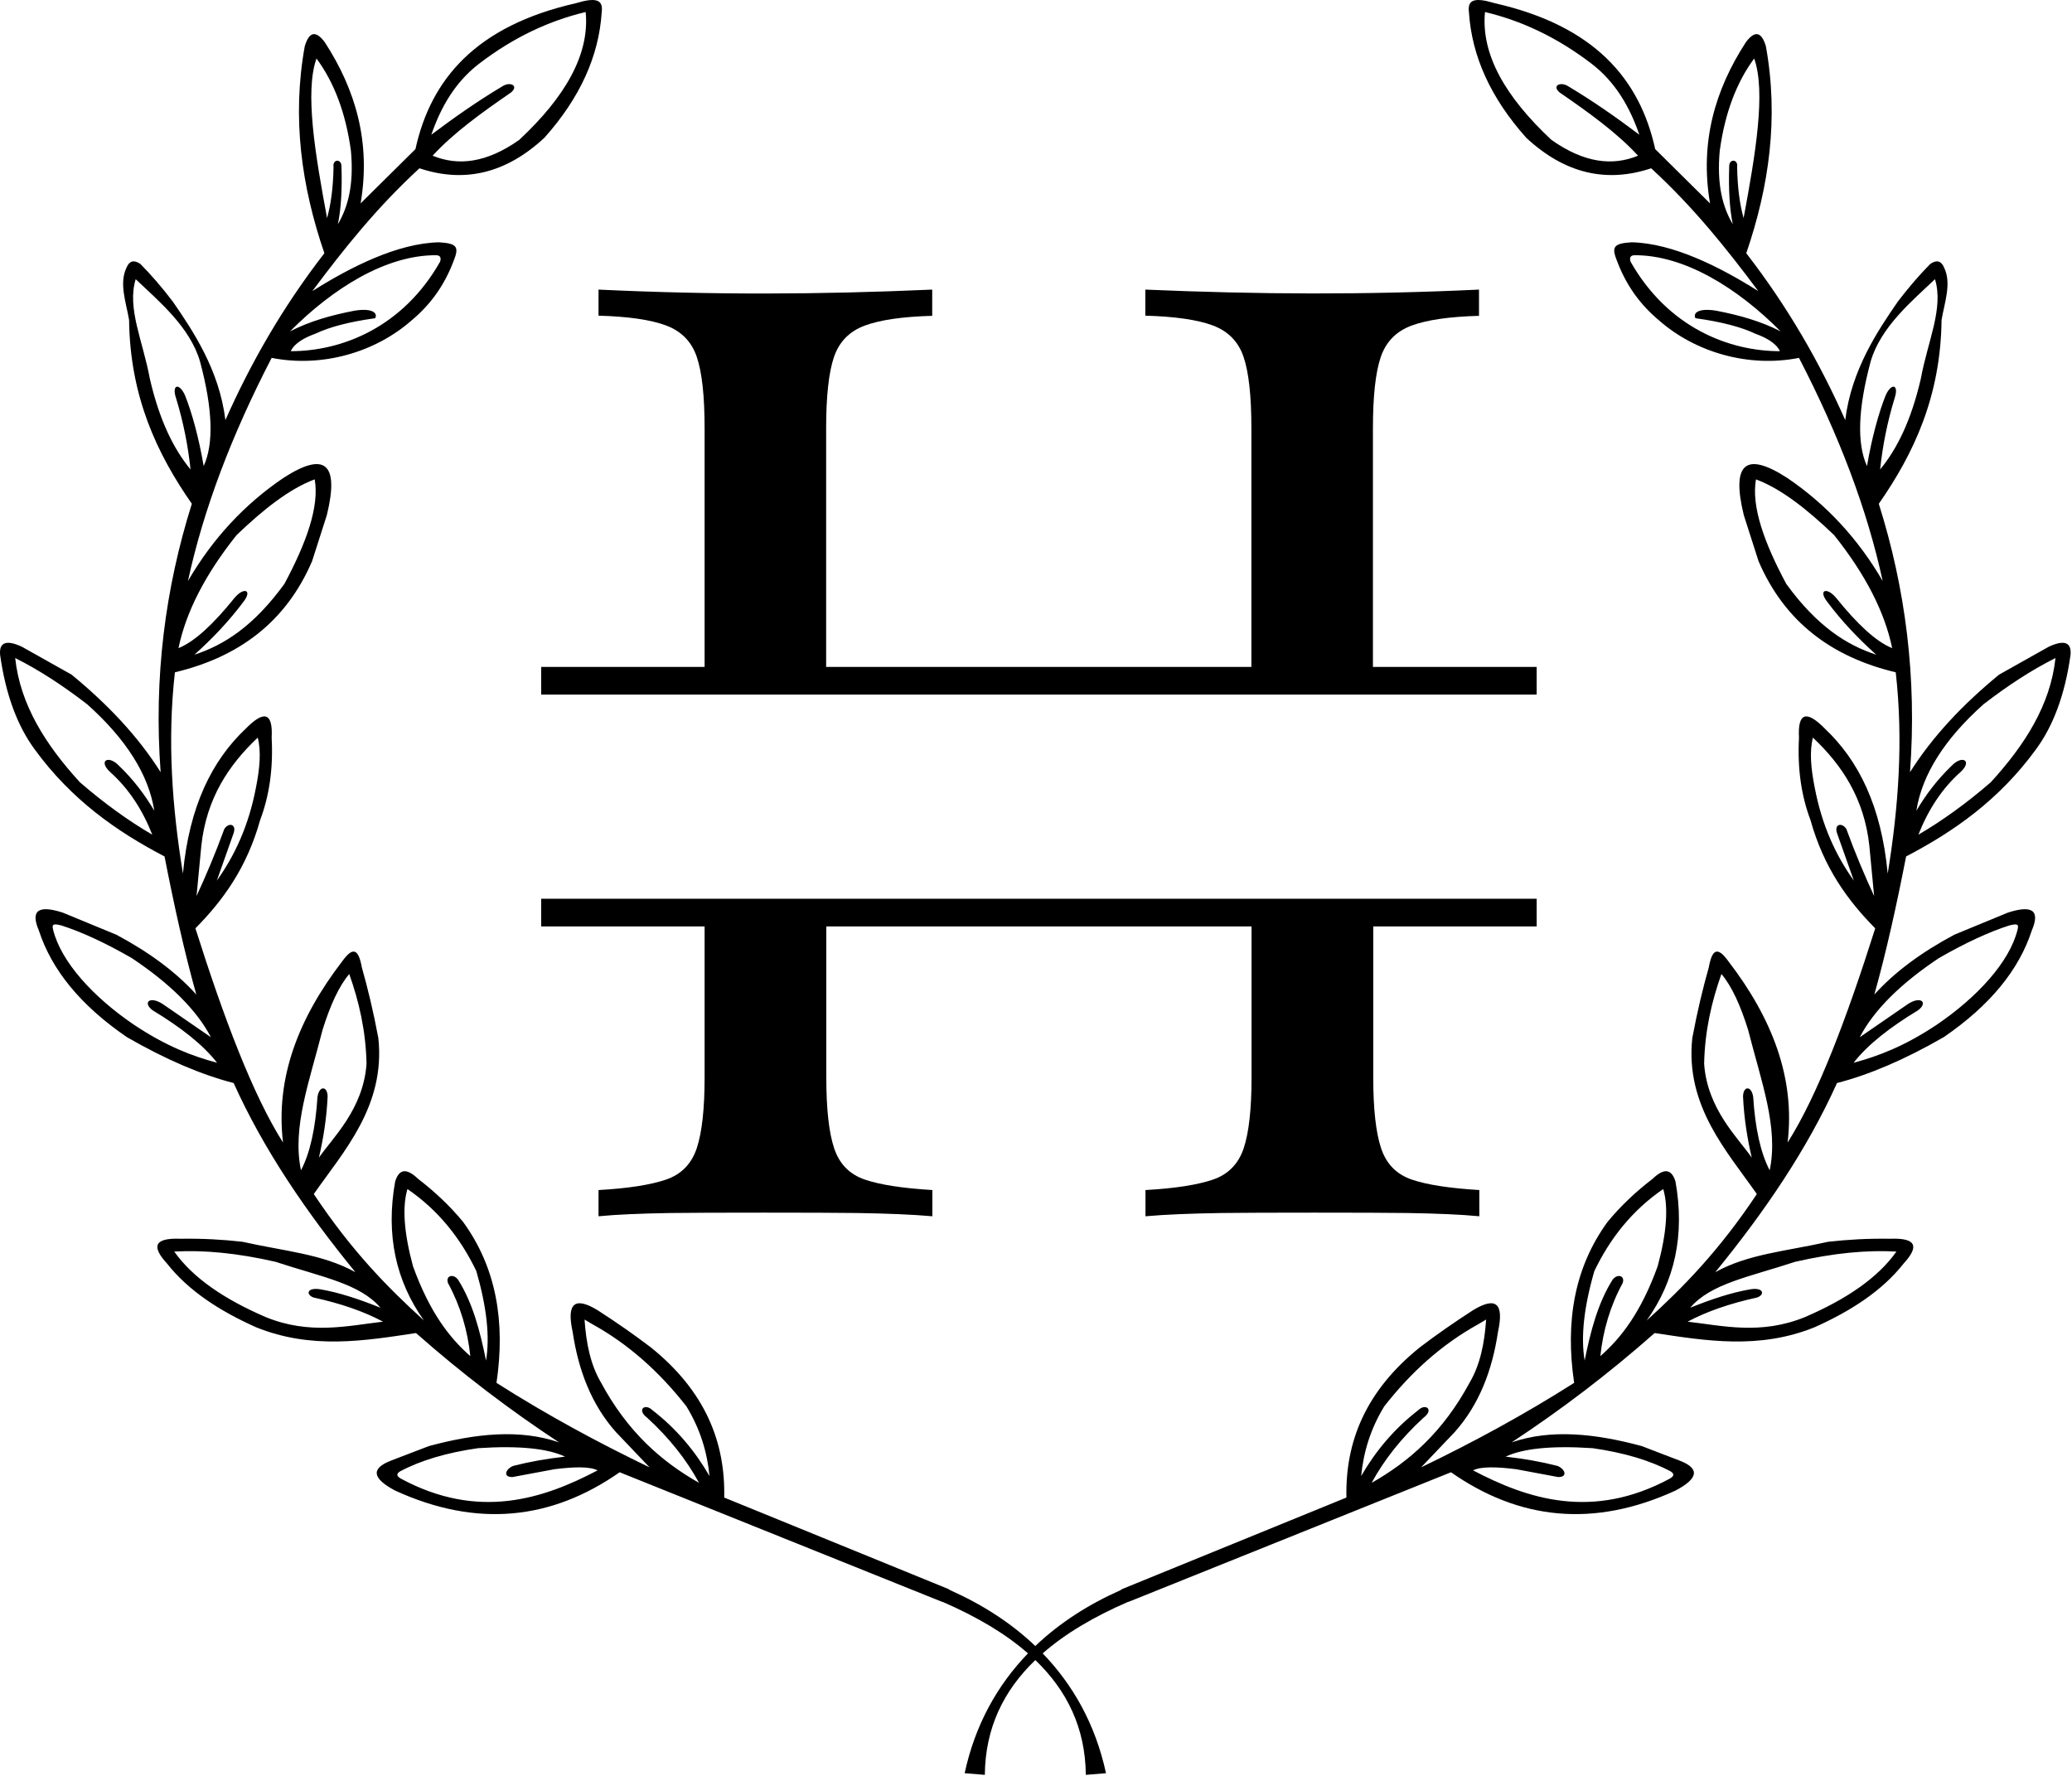
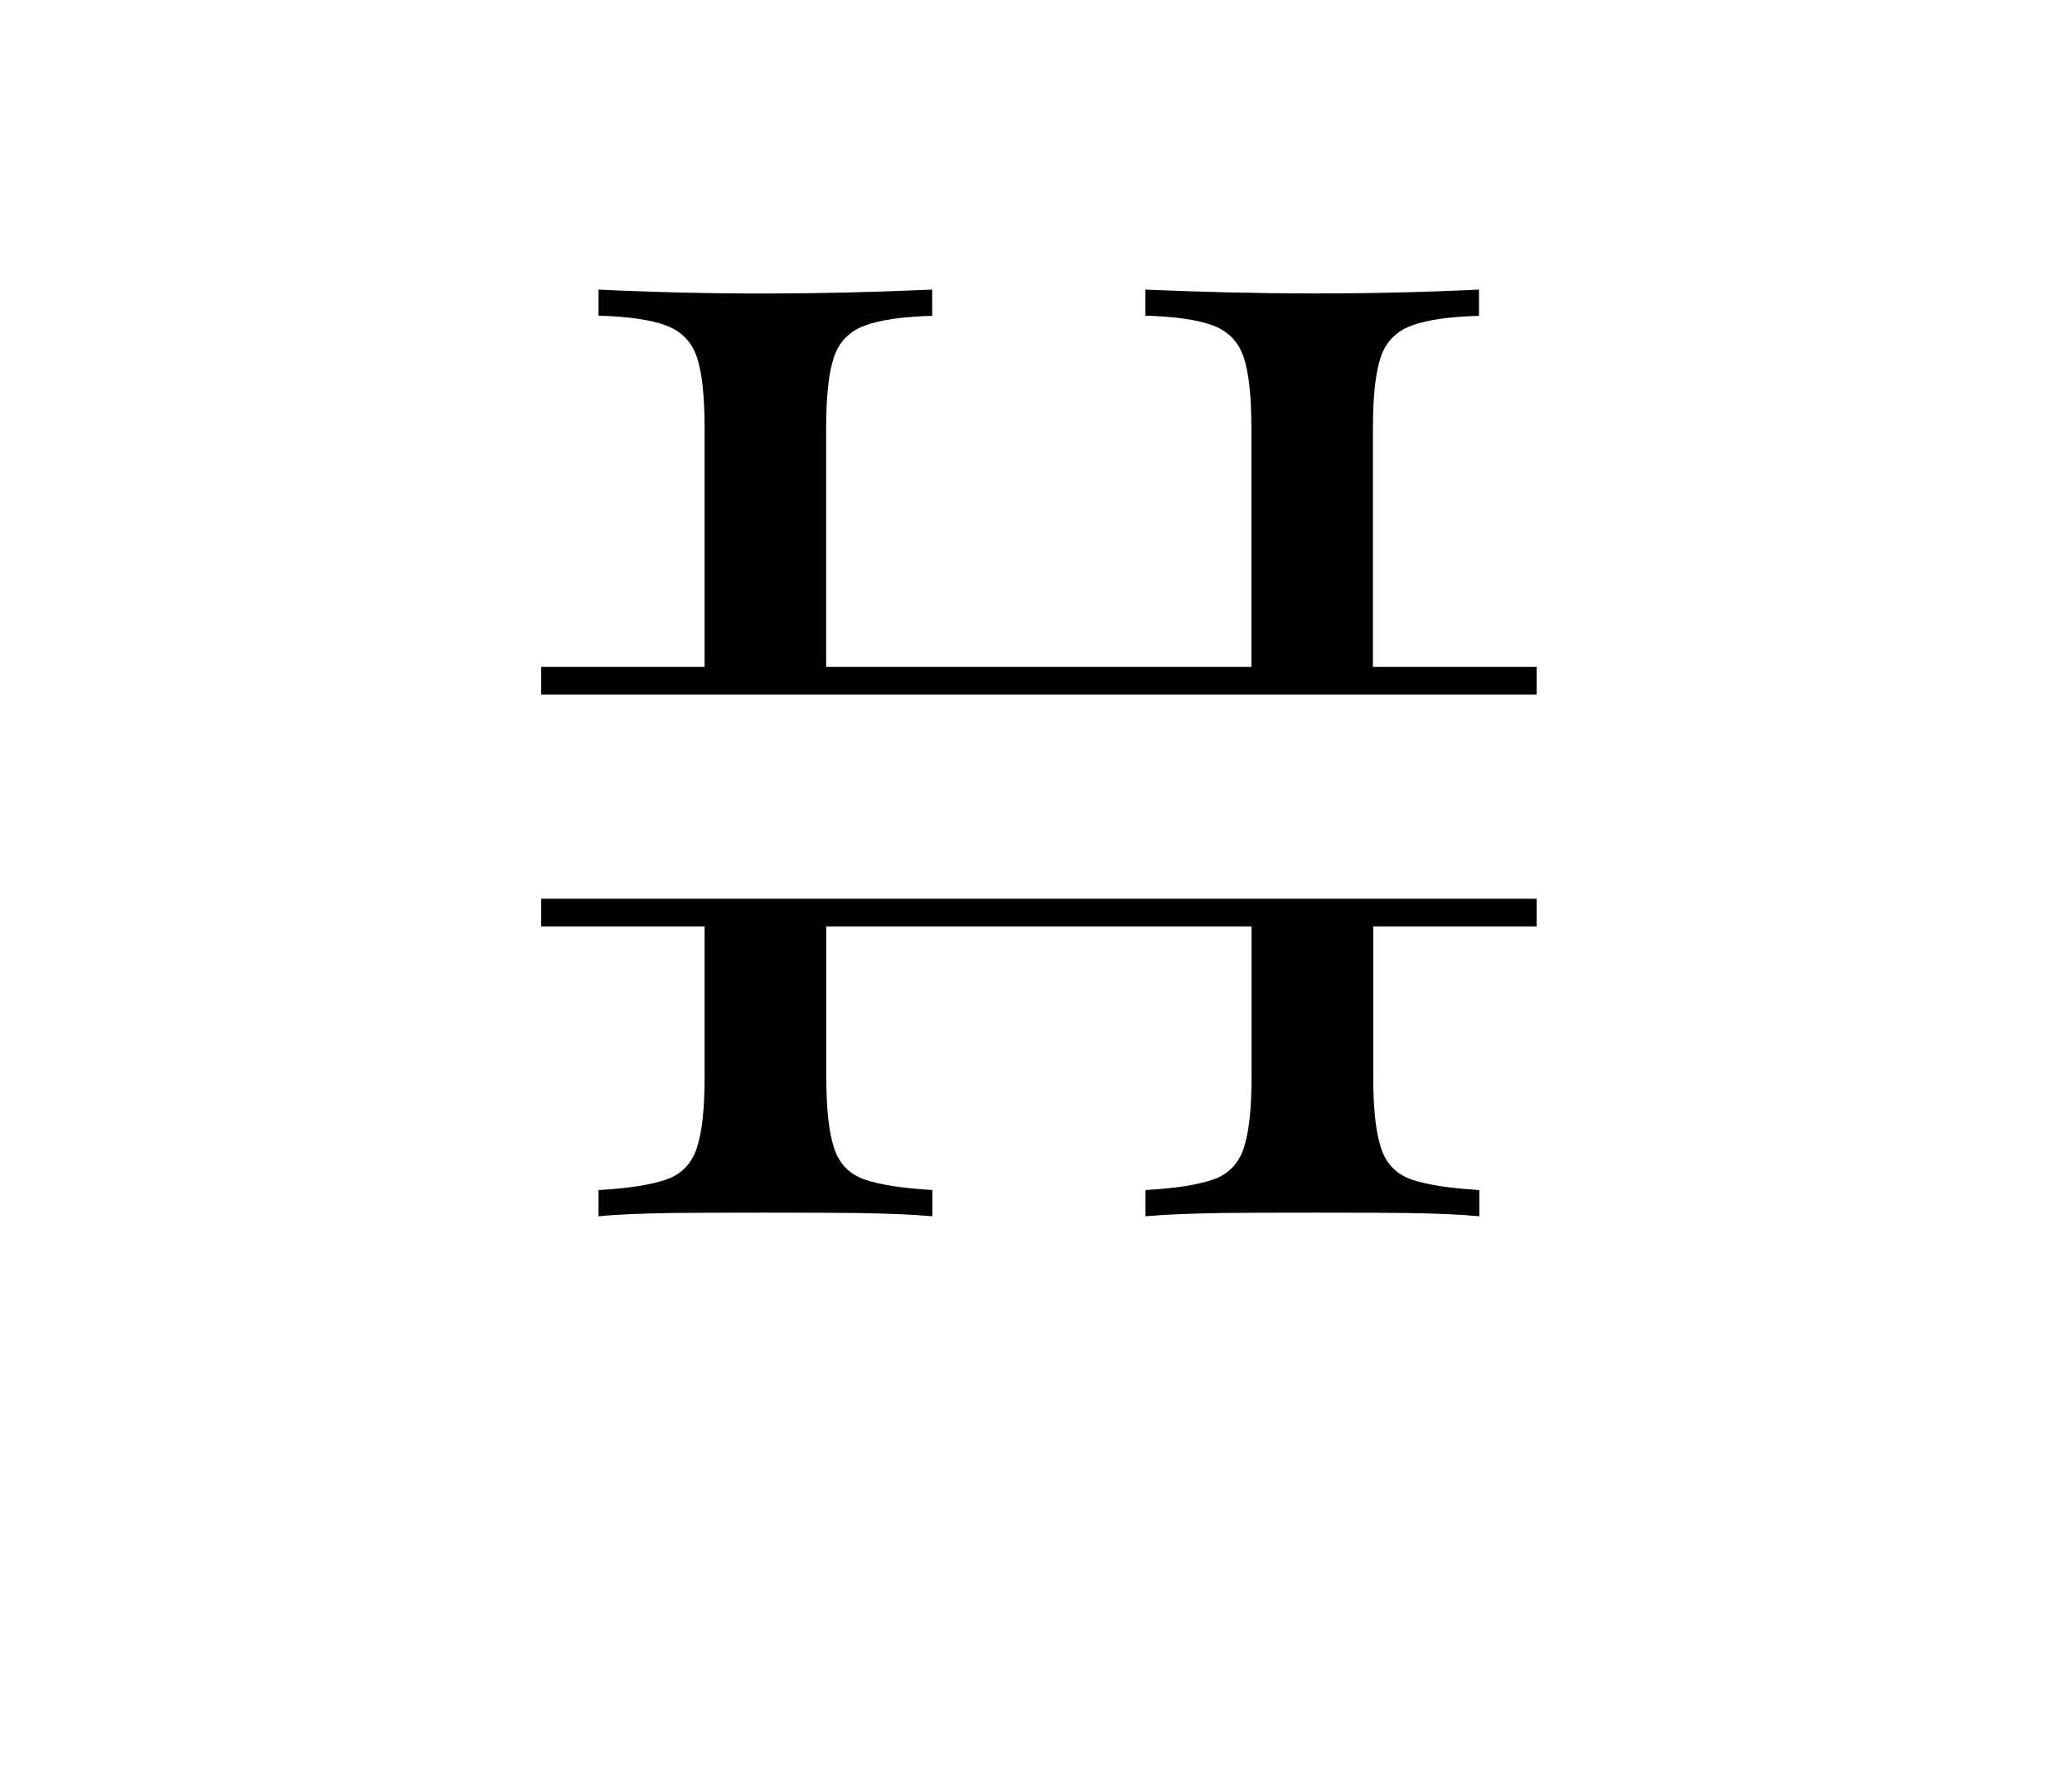
<svg xmlns="http://www.w3.org/2000/svg" viewBox="10.518 29.794 83.934 71.949" height="71.949mm" width="83.934mm" preserveAspectRatio="xMinYMin meet" version="1.1">
  <style />
  <path fill-rule="nonzero" d="M731.1,356.6v17h-611v-17h100.3V210.1c0-19.8-1.6-34.4-4.8-43.8c-3.2-9.4-9.5-15.8-18.9-19.3  c-9.4-3.5-23.2-5.5-41.4-6V125c69.8,3.3,135,3.1,204.8,0v16.1c-18.2,0.5-32,2.5-41.4,6c-9.4,3.5-15.7,9.9-18.9,19.3  c-3.2,9.4-4.8,24-4.8,43.8v146.4h261V210.1c0-19.8-1.6-34.4-4.8-43.8c-3.2-9.4-9.5-15.8-18.9-19.3c-9.4-3.5-23.2-5.5-41.4-6V125  c69.4,3,135.4,3.3,204.8,0v16.1c-18.2,0.5-32,2.5-41.4,6c-9.4,3.5-15.7,9.9-18.9,19.3c-3.2,9.4-4.8,24-4.8,43.8v146.4H731.1z   M120.1,498.9v17h100.3v92.7c0,19.3-1.6,33.7-4.8,43.4c-3.2,9.6-9.5,16.1-18.9,19.3c-9.4,3.2-23.2,5.4-41.4,6.4v16.1  c11.2-1.1,26-1.7,44.2-2c18.2-0.3,96-0.3,114.5,0c18.5,0.3,33.9,0.9,46.2,2v-16.1c-18.2-1.1-32-3.2-41.4-6.4  c-9.4-3.2-15.7-9.6-18.9-19.3c-3.2-9.6-4.8-24.1-4.8-43.4v-92.7h261v92.7c0,19.3-1.6,33.7-4.8,43.4c-3.2,9.6-9.5,16.1-18.9,19.3  c-9.4,3.2-23.2,5.4-41.4,6.4v16.1c12.3-1.1,27.8-1.7,46.6-2c18.7-0.3,95.8-0.3,114.1,0c18.2,0.3,32.9,0.9,44.2,2v-16.1  c-18.2-1.1-32-3.2-41.4-6.4c-9.4-3.2-15.7-9.6-18.9-19.3c-3.2-9.6-4.8-24.1-4.8-43.4v-92.7h100.3v-17H120.1z" data-view-type="laser" fill="#000000" stroke="none" transform="matrix(0.066,0,0,0.066,24.514,33.276)" />
-   <path fill-rule="evenodd" d="M754.509 69.493c-17.621-19.713-26.927-40.418-28.304-62.004-0.826-6.277 2.808-7.489 12.775-4.46 49.229 11.178 71.64 37.445 79.239 72.081l27.092 26.817c-5.176-30.286 2.533-56.277 17.731-79.68 4.24-5.617 7.599-5.507 9.857 2.037 6.388 35.297 1.652 69.162-9.692 102.257 20.76 26.817 36.453 54.405 48.898 82.433 3.029-24.89 16.189-44.328 25.936-58.48 5.231-6.883 10.573-13.106 16.079-18.667 3.249-2.203 5.451-1.432 6.773 1.707 3.855 7.819 0.275 17.236-1.211 25.991-0.441 37.83-13.766 66.079-31.002 90.803 13.161 41.795 18.888 85.792 15.418 132.598 11.178-17.731 26.211-33.59 43.997-48.182l24.504-13.766c7.764-3.634 11.399-2.203 10.793 4.075-2.808 19.934-8.7 35.297-17.18 46.751-18.006 24.669-40.253 40.363-64.041 52.753-4.681 24.009-9.747 47.026-15.694 68.226 10.132-11.233 23.513-21.035 39.537-29.57l26.431-10.903c11.288-3.634 16.354-1.707 11.784 8.921-6.277 19.218-20.374 36.784-43.447 52.588-19.493 11.233-36.949 18.612-52.753 22.687-14.813 32.874-35.793 63.656-60.132 93.446 16.134-8.976 34.691-10.297 55.837-15.033 9.692-1.101 19.824-1.652 30.506-1.487 13.987-0.551 13.821 4.46 6.773 12.169-10.573 13.436-25.936 23.458-44.052 31.553-27.478 11.123-53.744 6.663-79.019 2.863-22.852 20.209-46.475 38.105-70.649 54.019 19.493-6.718 41.409-4.35 64.262 1.817l18.667 7.159c10.518 4.02 8.976 9.031-1.927 14.813-40.583 18.612-77.422 14.427-110.957-9.031l-158.919 63.876c-0.33 0.11-0.606 0.22-0.881 0.275-16.465 7.159-30.672 15.473-41.905 25.33 14.923 15.473 26.046 34.967 31.277 59.196l-9.967 0.826c-0.22-23.238-9.306-41.685-24.945-56.718-15.639 15.033-24.724 33.48-24.945 56.718l-9.967-0.826c5.231-24.229 16.354-43.722 31.277-59.196-11.233-9.857-25.44-18.172-41.905-25.33-0.275-0.055-0.551-0.165-0.881-0.275l-158.919-63.876c-33.535 23.458-70.374 27.643-110.957 9.031-10.903-5.782-12.445-10.793-1.927-14.813l18.667-7.159c22.852-6.167 44.768-8.535 64.262-1.817-24.174-15.914-47.797-33.81-70.649-54.019-25.275 3.8-51.541 8.26-79.019-2.863-18.117-8.095-33.48-18.117-44.052-31.553-7.048-7.709-7.214-12.72 6.773-12.169 10.683-0.165 20.815 0.385 30.506 1.487 21.145 4.736 39.702 6.057 55.837 15.033-24.339-29.79-45.319-60.572-60.132-93.446-15.804-4.075-33.26-11.454-52.753-22.687-23.072-15.804-37.169-33.37-43.447-52.588-4.57-10.628 0.496-12.555 11.784-8.921l26.431 10.903c16.024 8.535 29.405 18.337 39.537 29.57-5.947-21.2-11.013-44.218-15.694-68.226-23.788-12.39-46.035-28.083-64.041-52.753-8.48-11.454-14.372-26.817-17.18-46.751-0.606-6.277 3.029-7.709 10.793-4.075l24.504 13.766c17.786 14.592 32.819 30.451 43.997 48.182-3.469-46.806 2.258-90.803 15.418-132.598-17.236-24.724-30.561-52.973-31.002-90.803-1.487-8.755-5.066-18.172-1.211-25.991 1.322-3.139 3.524-3.91 6.773-1.707 5.507 5.562 10.848 11.784 16.079 18.667 9.747 14.152 22.907 33.59 25.936 58.48 12.445-28.028 28.139-55.616 48.898-82.433-11.344-33.094-16.079-66.96-9.692-102.257 2.258-7.544 5.617-7.654 9.857-2.037 15.198 23.403 22.907 49.394 17.731 79.68l27.092-26.817c7.599-34.636 30.011-60.903 79.239-72.081 9.967-3.029 13.601-1.817 12.775 4.46-1.377 21.586-10.683 42.29-28.304 62.004-19.163 17.841-39.812 22.412-61.729 15.088-20.98 19.273-37.39 39.867-52.918 60.682 18.832-11.894 42.125-23.678 62.555-24.119 8.205 0.496 10.022 1.927 7.654 8.095-4.846 13.436-12.225 23.017-21.255 30.561-17.786 15.584-43.887 23.403-69.052 18.447-19.769 38.16-33.7 74.889-41.354 110.241 12.169-20.925 27.918-37.885 47.081-50.881 20.209-13.106 27.918-7.764 21.531 18.337l-7.269 22.687c-12.885 30.121-36.288 47.467-67.786 54.955-3.8 33.645-1.377 66.74 3.965 99.448 3.139-33.48 14.482-55.947 30.947-71.53 8.81-8.976 13.601-8.59 12.885 4.46 0.826 15.584-1.267 28.909-5.672 40.583-6.663 23.788-18.502 39.867-31.993 53.524 14.042 44.383 28.414 82.378 43.282 105.836-3.8-31.883 7.599-61.343 29.24-89.537 5.341-7.434 8.04-6.112 9.692 2.974 2.863 10.132 5.617 21.365 8.15 34.912 3.634 33.59-17.291 56.167-31.883 77.092 18.722 28.139 36.674 46.365 54.405 62.444-13.821-19.438-18.943-42.18-14.207-68.667 2.148-6.883 6.222-6.167 11.344-1.267 8.04 6.167 15.473 13.106 22.136 21.145 16.52 22.632 21.035 49.504 16.575 79.625 24.835 15.804 50.11 29.46 75.605 41.74l-16.63-17.456c-11.949-13.436-18.502-30.286-21.365-49.559-3.029-13.821 0.881-17.621 12.335-10.628 9.141 5.892 17.951 12.004 26.266 18.337 26.927 21.641 36.894 46.861 36.288 74.228l110.682 45.154c0.385 0.22 0.716 0.441 1.046 0.661 15.584 6.938 29.901 16.024 41.96 27.533 12.059-11.509 26.376-20.595 41.96-27.533 0.33-0.22 0.661-0.441 1.046-0.661l110.682-45.154c-0.606-27.368 9.361-52.588 36.288-74.228 8.315-6.333 17.125-12.445 26.266-18.337 11.454-6.993 15.363-3.194 12.335 10.628-2.863 19.273-9.416 36.123-21.365 49.559l-16.63 17.456c25.495-12.28 50.77-25.936 75.605-41.74-4.46-30.121 0.055-56.993 16.575-79.625 6.663-8.04 14.097-14.978 22.136-21.145 5.121-4.901 9.196-5.617 11.344 1.267 4.736 26.487-0.385 49.229-14.207 68.667 17.731-16.079 35.683-34.306 54.405-62.444-14.592-20.925-35.517-43.502-31.883-77.092 2.533-13.546 5.286-24.78 8.15-34.912 1.652-9.086 4.35-10.407 9.692-2.974 21.641 28.194 33.039 57.654 29.24 89.537 14.868-23.458 29.24-61.453 43.282-105.836-13.491-13.656-25.33-29.735-31.993-53.524-4.405-11.674-6.498-25-5.672-40.583-0.716-13.051 4.075-13.436 12.885-4.46 16.465 15.584 27.808 38.05 30.947 71.53 5.341-32.709 7.764-65.803 3.965-99.448-31.498-7.489-54.9-24.835-67.786-54.955l-7.269-22.687c-6.388-26.101 1.322-31.442 21.531-18.337 19.163 12.995 34.912 29.956 47.081 50.881-7.654-35.352-21.586-72.081-41.354-110.241-25.165 4.956-51.266-2.863-69.052-18.447-9.031-7.544-16.41-17.125-21.255-30.561-2.368-6.167-0.551-7.599 7.654-8.095 20.429 0.441 43.722 12.225 62.555 24.119-15.529-20.815-31.938-41.409-52.918-60.682-21.916 7.324-42.566 2.753-61.729-15.088z m-517.176-36.674c17.236-13.161 34.746-21.2 52.533-25.44 2.037 21.09-10.297 42.125-32.819 63.16-16.189 11.454-30.231 12.995-42.786 7.819 10.407-11.344 24.394-21.365 38.711-31.222 4.075-3.414-0.496-5.562-4.295-3.029-12.114 7.214-23.733 15.363-35.077 23.898 4.736-13.601 11.674-25.936 23.733-35.187z m-75.22 76.376c-5.892-31.608-11.068-62.389-5.231-78.854 8.59 11.619 14.427 26.652 17.015 45.594 1.542 16.905-1.487 27.863-6.443 36.288 1.597-7.654 2.148-17.511 1.762-28.744-0.055-3.744-4.515-3.414-3.91 0.441-0.165 10.022-1.267 18.337-3.194 25.275z m13.436 45.76c-11.399 2.203-21.971 5.176-31.718 10.187 20.98-21.145 47.411-37.83 72.356-37.61 2.037 0.165 2.313 1.432 1.762 3.194-18.337 32.324-48.348 44.218-73.788 44.218 2.037-4.295 7.379-6.883 12.169-8.645 6.883-3.249 16.465-5.837 29.57-7.654 1.432-2.918-2.148-5.066-10.352-3.689z m-100.99 33.59c-3.359-18.447-11.399-34.801-6.993-49.174 11.233 10.683 26.817 23.568 31.773 40.638 6.333 23.568 6.828 40.638 1.817 51.707-2.368-13.932-5.782-26.376-9.251-35.022-2.863-6.333-6.663-5.286-4.405 1.432 3.634 11.894 5.947 23.623 7.159 35.242-8.315-10.077-15.308-24.119-20.099-44.823z m41.85 108.259c-10.297 12.775-19.658 21.641-27.698 24.835 3.634-17.621 13.051-36.233 28.689-55.837 13.106-12.555 26.101-22.907 38.601-27.533 2.368 13.491-4.185 31.498-14.978 51.652-15.253 20.98-29.901 30.231-44.438 34.967 9.086-8.15 17.236-16.795 24.229-26.156 4.515-5.782 0.275-7.489-4.405-1.927z m-56.938 83.094c6.993 6.718 12.61 14.152 17.291 22.081-2.808-17.841-13.877-35.352-33.149-52.588-12.059-9.306-23.898-17.015-35.572-22.852 2.478 23.183 15.143 42.951 31.938 61.343 12.004 10.407 23.954 18.998 35.793 25.936-4.791-12.169-11.564-22.742-20.98-31.112-5.837-5.507-0.606-8.48 4.681-2.808z m67.565 10.352c1.817-9.196 2.588-17.676 0.826-24.394-14.427 13.601-25.33 30.121-27.863 53.359l-2.368 24.89c4.681-10.132 9.251-20.87 13.711-33.094 2.203-3.469 6.222-2.423 4.57 2.148l-8.26 23.348c8.755-12.28 15.749-26.982 19.383-46.255z m-46.365 107.048l24.064 16.575c-7.048-13.491-20.264-26.542-39.097-39.097-13.491-7.764-25-12.995-34.801-16.134-3.855-0.936-4.846-0.771-4.02 2.258 3.965 15.914 20.044 33.315 39.812 46.751 15.914 10.628 28.965 15.584 41.134 18.832-7.103-9.141-18.227-17.676-31.773-25.881-5.011-3.689-1.762-7.269 4.681-3.304z m79.239 12.83c3.744-11.949 8.04-21.476 13.161-27.478 4.846 13.656 8.205 28.139 8.535 44.328-1.542 22.412-16.85 36.729-23.513 46.365 2.148-9.361 3.8-19.218 4.295-30.176-0.055-5.121-4.075-5.672-5.011 0.165-0.991 15.529-3.634 27.643-8.15 36.288-4.46-21.2 4.185-43.832 10.683-69.493z m-0.991 128.303c8.976 1.542 18.943 4.791 29.57 9.086-10.187-11.949-28.909-15.143-51.817-22.687-18.943-4.35-35.517-5.892-50.055-5.066 9.086 12.885 24.614 23.513 45.209 32.379 21.861 8.921 40.693 4.24 57.929 2.258-9.361-5.011-20.76-8.976-34.361-11.949-3.965-1.487-3.139-5.176 3.524-4.02z m45.649-11.399c-4.46-16.465-5.396-29.185-2.753-38.16 15.198 10.407 26.211 24.229 34.031 40.528 5.121 17.731 6.773 32.489 4.791 44.218-2.918-14.427-6.498-28.359-13.821-39.978-2.313-3.084-6.277-2.037-4.956 1.707 6.167 11.344 9.692 23.403 11.013 36.068-10.407-9.086-20.209-21.971-28.304-44.383z m32.103 89.867c-15.363 2.203-28.249 6.002-38.491 11.454-2.203 1.377-1.432 2.478 0.275 3.524 38.491 20.815 70.704 9.967 97.301-4.02-3.8-1.927-11.454-1.817-21.365-0.551l-20.65 3.855c-4.846 0.11-3.579-3.91 0.33-5.507 8.7-2.203 16.41-3.524 25.606-4.57-8.315-3.91-22.081-5.562-43.006-4.185z m52.643-63.546l3.8 2.258c18.062 9.967 33.37 23.788 46.53 40.638 6.773 11.068 10.242 22.577 11.399 34.416-7.103-12.28-16.244-23.293-28.139-32.489-3.744-3.689-7.985-0.275-2.643 3.689 10.848 9.967 19.383 20.65 25.606 32.158-18.337-10.407-35.187-24.945-48.458-49.614-5.121-8.7-7.324-19.383-8.095-31.057z m497.353-620.534c-17.236-13.161-34.746-21.2-52.533-25.44-2.037 21.09 10.297 42.125 32.819 63.16 16.189 11.454 30.231 12.995 42.786 7.819-10.407-11.344-24.394-21.365-38.711-31.222-4.075-3.414 0.496-5.562 4.295-3.029 12.114 7.214 23.733 15.363 35.077 23.898-4.736-13.601-11.674-25.936-23.733-35.187z m75.22 76.376c5.892-31.608 11.068-62.389 5.231-78.854-8.59 11.619-14.427 26.652-17.015 45.594-1.542 16.905 1.487 27.863 6.443 36.288-1.597-7.654-2.148-17.511-1.762-28.744 0.055-3.744 4.515-3.414 3.91 0.441 0.165 10.022 1.267 18.337 3.194 25.275z m-13.436 45.76c11.399 2.203 21.971 5.176 31.718 10.187-20.98-21.145-47.411-37.83-72.356-37.61-2.037 0.165-2.313 1.432-1.762 3.194 18.337 32.324 48.348 44.218 73.788 44.218-2.037-4.295-7.379-6.883-12.169-8.645-6.883-3.249-16.465-5.837-29.57-7.654-1.432-2.918 2.148-5.066 10.352-3.689z m100.99 33.59c3.359-18.447 11.399-34.801 6.993-49.174-11.233 10.683-26.817 23.568-31.773 40.638-6.333 23.568-6.828 40.638-1.817 51.707 2.368-13.932 5.782-26.376 9.251-35.022 2.863-6.333 6.663-5.286 4.405 1.432-3.634 11.894-5.947 23.623-7.159 35.242 8.315-10.077 15.308-24.119 20.099-44.823z m-41.85 108.259c10.297 12.775 19.658 21.641 27.698 24.835-3.634-17.621-13.051-36.233-28.689-55.837-13.106-12.555-26.101-22.907-38.601-27.533-2.368 13.491 4.185 31.498 14.978 51.652 15.253 20.98 29.901 30.231 44.438 34.967-9.086-8.15-17.236-16.795-24.229-26.156-4.515-5.782-0.275-7.489 4.405-1.927z m56.938 83.094c-6.993 6.718-12.61 14.152-17.291 22.081 2.808-17.841 13.877-35.352 33.149-52.588 12.059-9.306 23.898-17.015 35.572-22.852-2.478 23.183-15.143 42.951-31.938 61.343-12.004 10.407-23.954 18.998-35.793 25.936 4.791-12.169 11.564-22.742 20.98-31.112 5.837-5.507 0.606-8.48-4.681-2.808z m-67.565 10.352c-1.817-9.196-2.588-17.676-0.826-24.394 14.427 13.601 25.33 30.121 27.863 53.359l2.368 24.89c-4.681-10.132-9.251-20.87-13.711-33.094-2.203-3.469-6.222-2.423-4.57 2.148l8.26 23.348c-8.755-12.28-15.749-26.982-19.383-46.255z m46.365 107.048l-24.064 16.575c7.048-13.491 20.264-26.542 39.097-39.097 13.491-7.764 25-12.995 34.801-16.134 3.855-0.936 4.846-0.771 4.02 2.258-3.965 15.914-20.044 33.315-39.812 46.751-15.914 10.628-28.965 15.584-41.134 18.832 7.103-9.141 18.227-17.676 31.773-25.881 5.011-3.689 1.762-7.269-4.681-3.304z m-79.239 12.83c-3.744-11.949-8.04-21.476-13.161-27.478-4.846 13.656-8.205 28.139-8.535 44.328 1.542 22.412 16.85 36.729 23.513 46.365-2.148-9.361-3.8-19.218-4.295-30.176 0.055-5.121 4.075-5.672 5.011 0.165 0.991 15.529 3.634 27.643 8.15 36.288 4.46-21.2-4.185-43.832-10.683-69.493z m0.991 128.303c-8.976 1.542-18.943 4.791-29.57 9.086 10.187-11.949 28.909-15.143 51.817-22.687 18.943-4.35 35.517-5.892 50.055-5.066-9.086 12.885-24.614 23.513-45.209 32.379-21.861 8.921-40.693 4.24-57.929 2.258 9.361-5.011 20.76-8.976 34.361-11.949 3.965-1.487 3.139-5.176-3.524-4.02z m-45.649-11.399c4.46-16.465 5.396-29.185 2.753-38.16-15.198 10.407-26.211 24.229-34.031 40.528-5.121 17.731-6.773 32.489-4.791 44.218 2.918-14.427 6.498-28.359 13.821-39.978 2.313-3.084 6.277-2.037 4.956 1.707-6.167 11.344-9.692 23.403-11.013 36.068 10.407-9.086 20.209-21.971 28.304-44.383z m-32.103 89.867c15.363 2.203 28.249 6.002 38.491 11.454 2.203 1.377 1.432 2.478-0.275 3.524-38.491 20.815-70.704 9.967-97.301-4.02 3.8-1.927 11.454-1.817 21.365-0.551l20.65 3.855c4.846 0.11 3.579-3.91-0.33-5.507-8.7-2.203-16.41-3.524-25.606-4.57 8.315-3.91 22.081-5.562 43.006-4.185z m-52.643-63.546l-3.8 2.258c-18.062 9.967-33.37 23.788-46.53 40.638-6.773 11.068-10.242 22.577-11.399 34.416 7.103-12.28 16.244-23.293 28.139-32.489 3.744-3.689 7.985-0.275 2.643 3.689-10.848 9.967-19.383 20.65-25.606 32.158 18.337-10.407 35.187-24.945 48.458-49.614 5.121-8.7 7.324-19.383 8.095-31.057z" data-view-type="laser" fill="#000000" stroke="none" transform="matrix(0.082,0,0,0.082,10.474,29.676)" />
</svg>